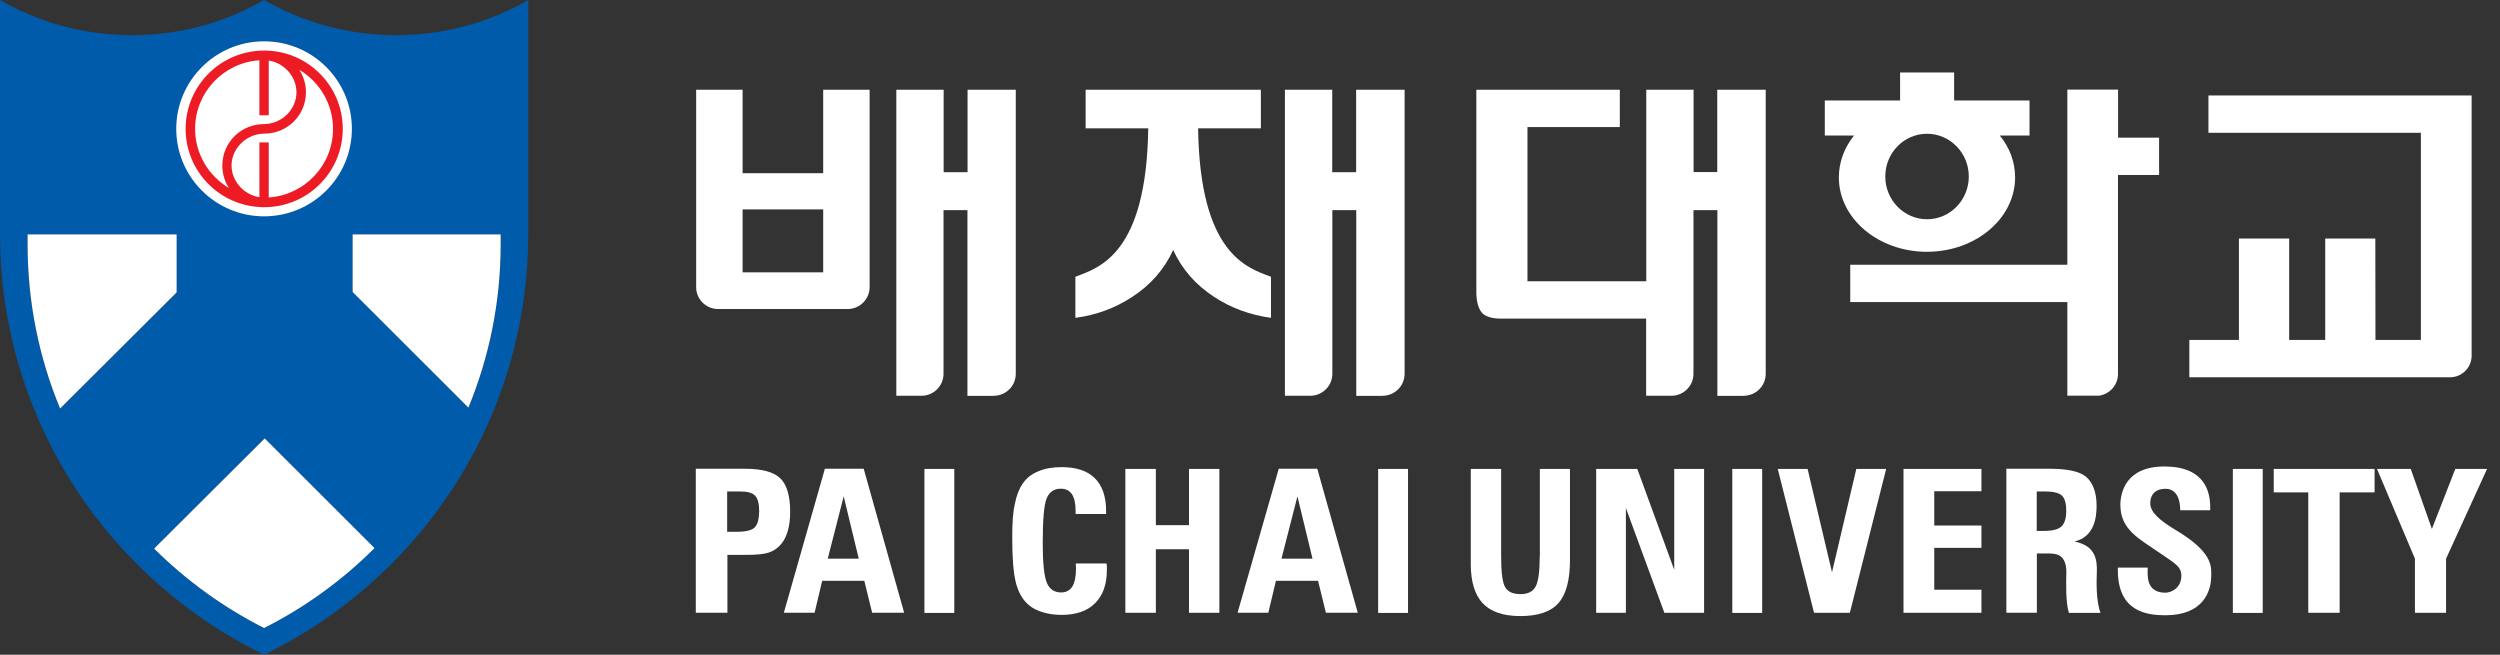
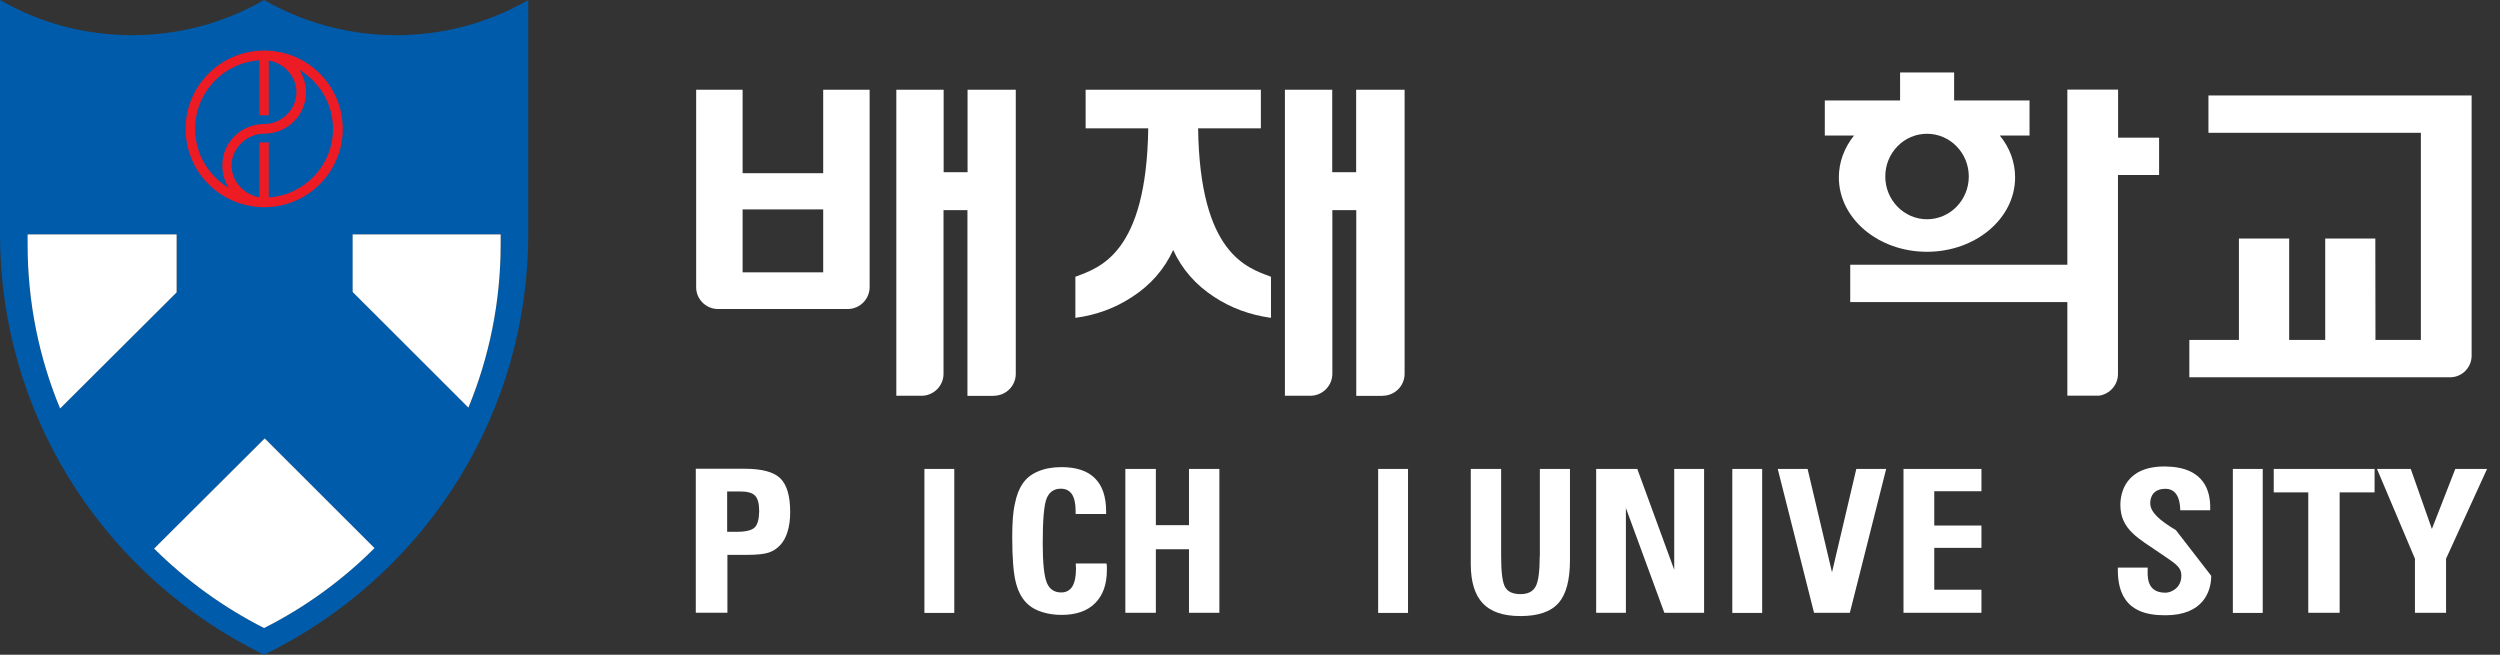
<svg xmlns="http://www.w3.org/2000/svg" width="168" height="44" viewBox="0 0 168 44" fill="none">
  <rect x="0" y="0" width="168" height="44" fill="#333333" stroke="none" />
  <path d="M53.1 34.406C53.1 33.33 52.879 32.576 52.437 32.144C51.994 31.712 51.195 31.5 50.039 31.5H46.757V41.176H48.882V37.287H50.047H50.166C50.846 37.287 51.331 37.236 51.629 37.143C51.926 37.05 52.181 36.889 52.403 36.66C52.632 36.431 52.802 36.126 52.921 35.736C53.04 35.355 53.1 34.915 53.1 34.406ZM50.719 35.44C50.523 35.635 50.132 35.736 49.537 35.736H48.865V33.025H49.724C50.226 33.025 50.566 33.118 50.745 33.313C50.931 33.508 51.017 33.855 51.017 34.355C51.008 34.881 50.914 35.245 50.719 35.44Z" fill="white" />
-   <path d="M55.429 31.509L52.674 41.176H54.74L55.251 39.032H58.082L58.609 41.176H60.76L58.04 31.5H55.429V31.509ZM55.625 37.541L56.696 33.356L57.708 37.541H55.625Z" fill="white" />
  <path d="M64.128 31.512H62.121V41.188H64.128V31.512Z" fill="white" />
  <path d="M74.356 37.864H72.29C72.29 37.906 72.29 37.966 72.299 38.042C72.299 38.11 72.307 38.169 72.307 38.203C72.307 38.745 72.222 39.143 72.061 39.414C71.891 39.677 71.644 39.813 71.312 39.813C70.845 39.813 70.522 39.592 70.343 39.152C70.165 38.711 70.071 37.83 70.071 36.508C70.071 34.932 70.156 33.924 70.335 33.492C70.513 33.06 70.828 32.84 71.287 32.84C71.619 32.84 71.865 32.967 72.035 33.212C72.197 33.458 72.282 33.839 72.282 34.356V34.543H74.331V34.356C74.331 33.373 74.076 32.628 73.574 32.136C73.073 31.636 72.324 31.391 71.338 31.391C70.734 31.391 70.207 31.484 69.757 31.679C69.306 31.865 68.957 32.145 68.719 32.509C68.473 32.865 68.303 33.314 68.201 33.856C68.073 34.382 68.022 35.136 68.022 36.11C68.022 37.533 68.107 38.559 68.277 39.194C68.447 39.83 68.728 40.321 69.136 40.66C69.374 40.863 69.68 41.024 70.071 41.143C70.462 41.262 70.887 41.321 71.338 41.321C72.316 41.321 73.073 41.058 73.591 40.533C74.118 40.008 74.382 39.27 74.382 38.304C74.382 38.178 74.382 38.093 74.382 38.025C74.374 37.974 74.365 37.915 74.356 37.864Z" fill="white" />
  <path d="M79.9 35.291H77.673V31.512H75.624V41.179H77.673V36.909H79.9V41.179H81.941V31.512H79.9V35.291Z" fill="white" />
-   <path d="M85.929 31.509L83.165 41.176H85.232L85.742 39.032H88.573L89.1 41.176H91.243L88.522 31.5H85.929V31.509ZM86.116 37.541L87.187 33.356L88.199 37.541H86.116Z" fill="white" />
  <path d="M94.619 31.512H92.612V41.188H94.619V31.512Z" fill="white" />
  <path d="M103.47 37.375C103.47 38.409 103.376 39.095 103.189 39.425C103.002 39.756 102.671 39.925 102.186 39.925C101.684 39.925 101.344 39.781 101.157 39.476C100.97 39.18 100.876 38.477 100.876 37.375V31.512H98.836V37.9C98.836 39.095 99.108 39.976 99.644 40.544C100.179 41.112 101.021 41.4 102.169 41.4C103.359 41.4 104.21 41.112 104.728 40.527C105.247 39.942 105.502 38.976 105.502 37.621V31.512H103.478V37.375H103.47Z" fill="white" />
  <path d="M118.418 31.512H116.411V41.188H118.418V31.512Z" fill="white" />
  <path d="M123.111 38.459L121.47 31.512H119.464L121.904 41.179H124.31L126.751 31.512H124.744L123.111 38.459Z" fill="white" />
  <path d="M112.508 38.29L110.026 31.512H109.26H108.299H107.262V41.179H109.26V34.138L111.845 41.179H112.508H113.571H114.515V31.512H112.508V38.29Z" fill="white" />
  <path d="M127.915 41.179H133.153V39.629H129.982V36.816H133.153V35.316H129.982V33.011H133.153V31.512H127.915V41.179Z" fill="white" />
-   <path d="M140.908 38.414C140.925 37.668 140.857 36.677 139.403 36.389C140.763 36.075 140.891 34.728 140.891 33.983C140.891 33.042 140.61 32.398 140.176 32.034C139.743 31.678 138.935 31.5 137.736 31.5H134.828V41.176H136.877V37.194H137.736C138.136 37.194 138.416 37.295 138.586 37.49C138.756 37.685 138.875 38.024 138.858 38.507C138.841 39.058 138.807 40.49 139.028 41.185H141.154C140.831 40.303 140.891 38.999 140.908 38.414ZM138.535 35.372C138.323 35.575 137.932 35.677 137.379 35.677H136.869V33.025H137.413C137.983 33.025 138.357 33.118 138.552 33.296C138.748 33.474 138.85 33.813 138.85 34.304C138.858 34.804 138.748 35.169 138.535 35.372Z" fill="white" />
-   <path d="M146.222 35.627C145.091 34.949 144.496 34.407 144.496 33.814C144.496 33.39 144.7 32.848 145.524 32.848C146.409 32.848 146.511 33.839 146.511 34.288H148.526V34.085C148.526 33.085 148.194 31.382 145.524 31.348C142.838 31.314 142.489 33.119 142.489 33.932C142.489 35.602 143.756 36.203 145.125 37.152C146.111 37.838 146.587 38.05 146.587 38.686C146.587 39.533 145.882 39.83 145.516 39.83C144.164 39.83 144.326 38.593 144.326 38.143H142.319C142.319 38.143 142.319 38.237 142.319 38.321C142.319 41.1 144.258 41.346 145.516 41.346C148.075 41.346 148.594 39.719 148.594 38.694C148.611 38.008 148.645 37.076 146.222 35.627Z" fill="white" />
+   <path d="M146.222 35.627C145.091 34.949 144.496 34.407 144.496 33.814C144.496 33.39 144.7 32.848 145.524 32.848C146.409 32.848 146.511 33.839 146.511 34.288H148.526V34.085C148.526 33.085 148.194 31.382 145.524 31.348C142.838 31.314 142.489 33.119 142.489 33.932C142.489 35.602 143.756 36.203 145.125 37.152C146.111 37.838 146.587 38.05 146.587 38.686C146.587 39.533 145.882 39.83 145.516 39.83C144.164 39.83 144.326 38.593 144.326 38.143H142.319C142.319 38.143 142.319 38.237 142.319 38.321C142.319 41.1 144.258 41.346 145.516 41.346C148.075 41.346 148.594 39.719 148.594 38.694Z" fill="white" />
  <path d="M152.055 31.512H150.048V41.188H152.055V31.512Z" fill="white" />
  <path d="M152.795 33.088H155.116V41.179H157.224V33.088H159.571V31.512H152.795V33.088Z" fill="white" />
  <path d="M164.996 31.512L163.423 35.545L162.003 31.512H159.733L162.284 37.544V41.179H164.375V37.544L167.13 31.512H164.996Z" fill="white" />
  <path d="M48.227 20.766H56.994C57.793 20.749 58.439 20.096 58.439 19.291V6.031H55.319V11.64H49.903V6.031H46.782V19.291C46.773 20.088 47.42 20.749 48.227 20.766ZM49.903 14.072H55.319V18.3H49.903V14.072V14.072Z" fill="white" />
  <path d="M166.093 23.936V6.414H148.407V8.922H162.683V22.843H159.631L159.622 16.031H156.255V22.843H153.832V16.031H150.456V22.843H147.123V25.351H164.715C165.464 25.317 166.076 24.699 166.093 23.936Z" fill="white" />
  <path d="M142.336 11.76H145.091V9.252H142.336V6.023H138.926V17.792H124.336V20.3H138.926V26.587H141.069C141.783 26.477 142.328 25.867 142.328 25.13V11.76H142.336Z" fill="white" />
-   <path d="M115.416 11.564H113.809V6.031H110.629V18.902H102.645V8.539H108.852V6.031H99.21V19.605C99.21 20.274 99.346 20.757 99.618 21.054C99.873 21.291 100.29 21.41 100.851 21.41H110.621V26.595H112.355C113.155 26.578 113.801 25.917 113.801 25.121V14.123H115.408V26.604H117.176V26.595C117.993 26.595 118.656 25.934 118.656 25.121V6.031H115.399V11.564H115.416Z" fill="white" />
  <path d="M68.268 6.031H65.02V11.573H63.413V6.031H60.233V26.595H61.959C62.759 26.578 63.405 25.917 63.405 25.121V14.123H65.012V26.604H66.781V26.595C67.597 26.595 68.26 25.934 68.26 25.121V6.031H68.268Z" fill="white" />
  <path d="M123.571 11.921C123.571 14.683 126.223 16.92 129.488 16.92C132.762 16.92 135.415 14.683 135.415 11.921C135.415 10.878 135.041 9.904 134.386 9.108H136.384V6.752H131.317V4.871H127.686V6.752H122.627V9.108H124.591C123.953 9.904 123.571 10.87 123.571 11.921ZM129.497 8.989C131.044 8.989 132.303 10.277 132.303 11.861C132.303 13.446 131.044 14.734 129.497 14.734C127.949 14.734 126.691 13.446 126.691 11.861C126.691 10.268 127.949 8.989 129.497 8.989Z" fill="white" />
  <path d="M89.534 25.112V14.123H91.141V26.604H92.91V26.595C93.726 26.595 94.389 25.934 94.389 25.121V6.031H91.133V11.573H89.526V6.031H86.346V26.595H88.08C88.888 26.578 89.534 25.917 89.534 25.112Z" fill="white" />
  <path d="M78.838 16.8C79.433 18.097 80.351 19.147 81.592 19.952C82.723 20.698 83.999 21.164 85.41 21.359V18.597C83.795 17.995 80.632 17.055 80.513 8.624H84.73V6.031H72.954V8.624H77.162C77.043 17.055 73.889 17.987 72.265 18.597V21.359C73.676 21.172 74.952 20.698 76.083 19.952C77.324 19.147 78.242 18.097 78.838 16.8Z" fill="white" />
  <path d="M26.622 2.364C23.391 2.364 20.356 1.5 17.745 0C15.135 1.508 12.108 2.364 8.868 2.364C5.637 2.364 2.61 1.508 0 0V15.717C0 27.706 6.734 38.128 16.64 43.432C17.006 43.627 17.371 43.814 17.745 44C18.119 43.822 18.485 43.627 18.851 43.432C28.765 38.128 35.499 27.706 35.499 15.717V0C32.889 1.508 29.853 2.364 26.622 2.364ZM1.854 15.751H11.87V19.649L4.039 27.452C2.627 24.055 1.854 20.327 1.854 16.421V15.751V15.751ZM17.745 42.204C15.007 40.814 12.516 39.009 10.356 36.866L17.788 29.46L25.16 36.832C23.009 38.984 20.509 40.806 17.745 42.204ZM31.486 27.393L23.706 19.623V15.751H33.654V16.421C33.645 20.301 32.88 24.004 31.486 27.393Z" fill="#005BAA" />
  <path d="M23.697 15.75H33.645V16.419C33.645 20.3 32.872 24.011 31.477 27.392L23.697 19.622V15.75V15.75Z" fill="white" />
  <path d="M25.168 36.832C23.008 38.993 20.5 40.815 17.745 42.204C15.007 40.815 12.516 39.01 10.356 36.866L17.788 29.461L25.168 36.832Z" fill="white" />
  <path d="M11.87 15.75V19.648L4.039 27.451C2.627 24.053 1.854 20.325 1.854 16.419V15.75H11.87Z" fill="white" />
-   <path d="M23.646 8.658C23.646 11.903 21.002 14.538 17.745 14.538C14.489 14.538 11.844 11.903 11.844 8.658C11.844 5.412 14.489 2.777 17.745 2.777C21.01 2.777 23.646 5.412 23.646 8.658Z" fill="white" />
  <path d="M23.034 8.66C23.034 5.771 20.696 3.424 17.805 3.398C17.788 3.398 17.754 3.398 17.754 3.398C14.838 3.398 12.474 5.754 12.474 8.66C12.474 11.524 14.761 13.846 17.618 13.922C17.669 13.922 17.771 13.922 17.771 13.922C20.67 13.922 23.034 11.566 23.034 8.66ZM13.111 8.66C13.111 6.211 15.016 4.212 17.431 4.051V7.745H18.06V4.068C19.089 4.229 19.922 5.135 19.922 6.203C19.922 7.372 18.91 8.338 17.745 8.338C16.189 8.338 14.94 9.575 14.94 11.126C14.94 11.685 15.101 12.202 15.382 12.634C14.021 11.82 13.111 10.346 13.111 8.66ZM18.06 13.269V9.567H17.431V13.252C16.402 13.091 15.56 12.185 15.56 11.126C15.56 9.957 16.581 8.982 17.754 8.982C19.301 8.982 20.56 7.754 20.56 6.203C20.56 5.652 20.398 5.135 20.118 4.695C21.47 5.5 22.379 6.974 22.379 8.66C22.379 11.109 20.475 13.108 18.06 13.269Z" fill="#ED1C24" />
</svg>